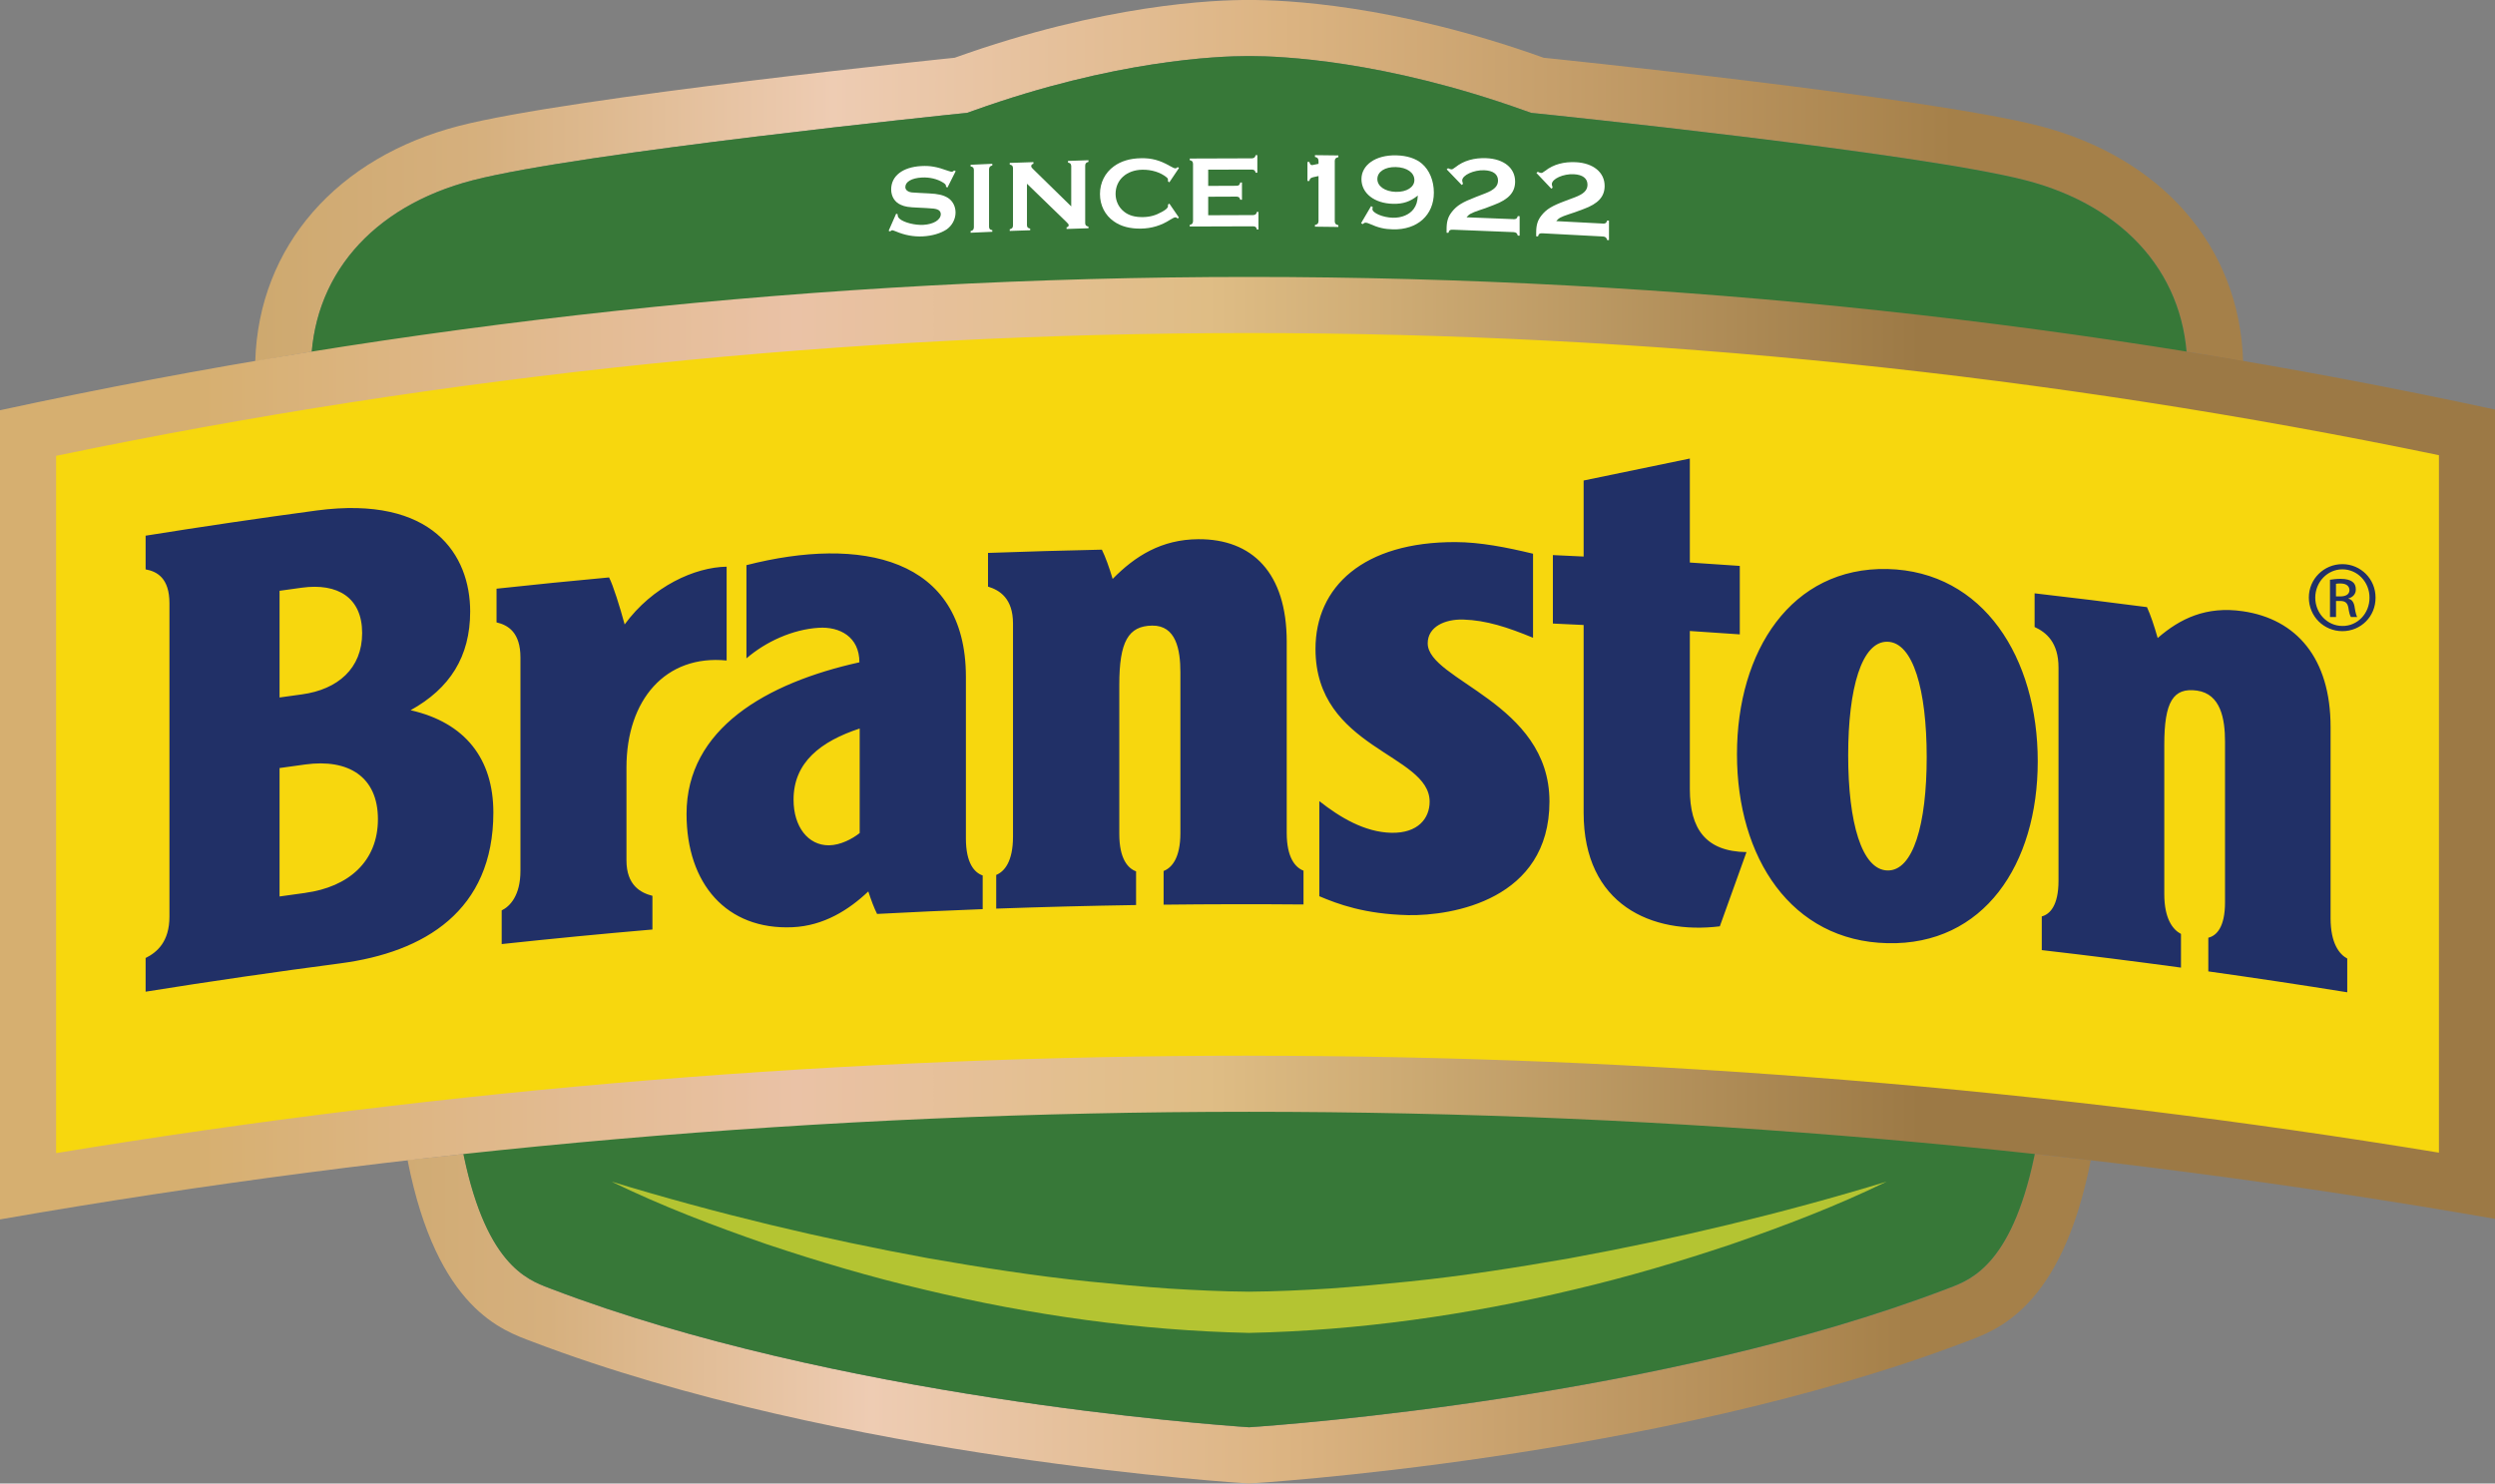
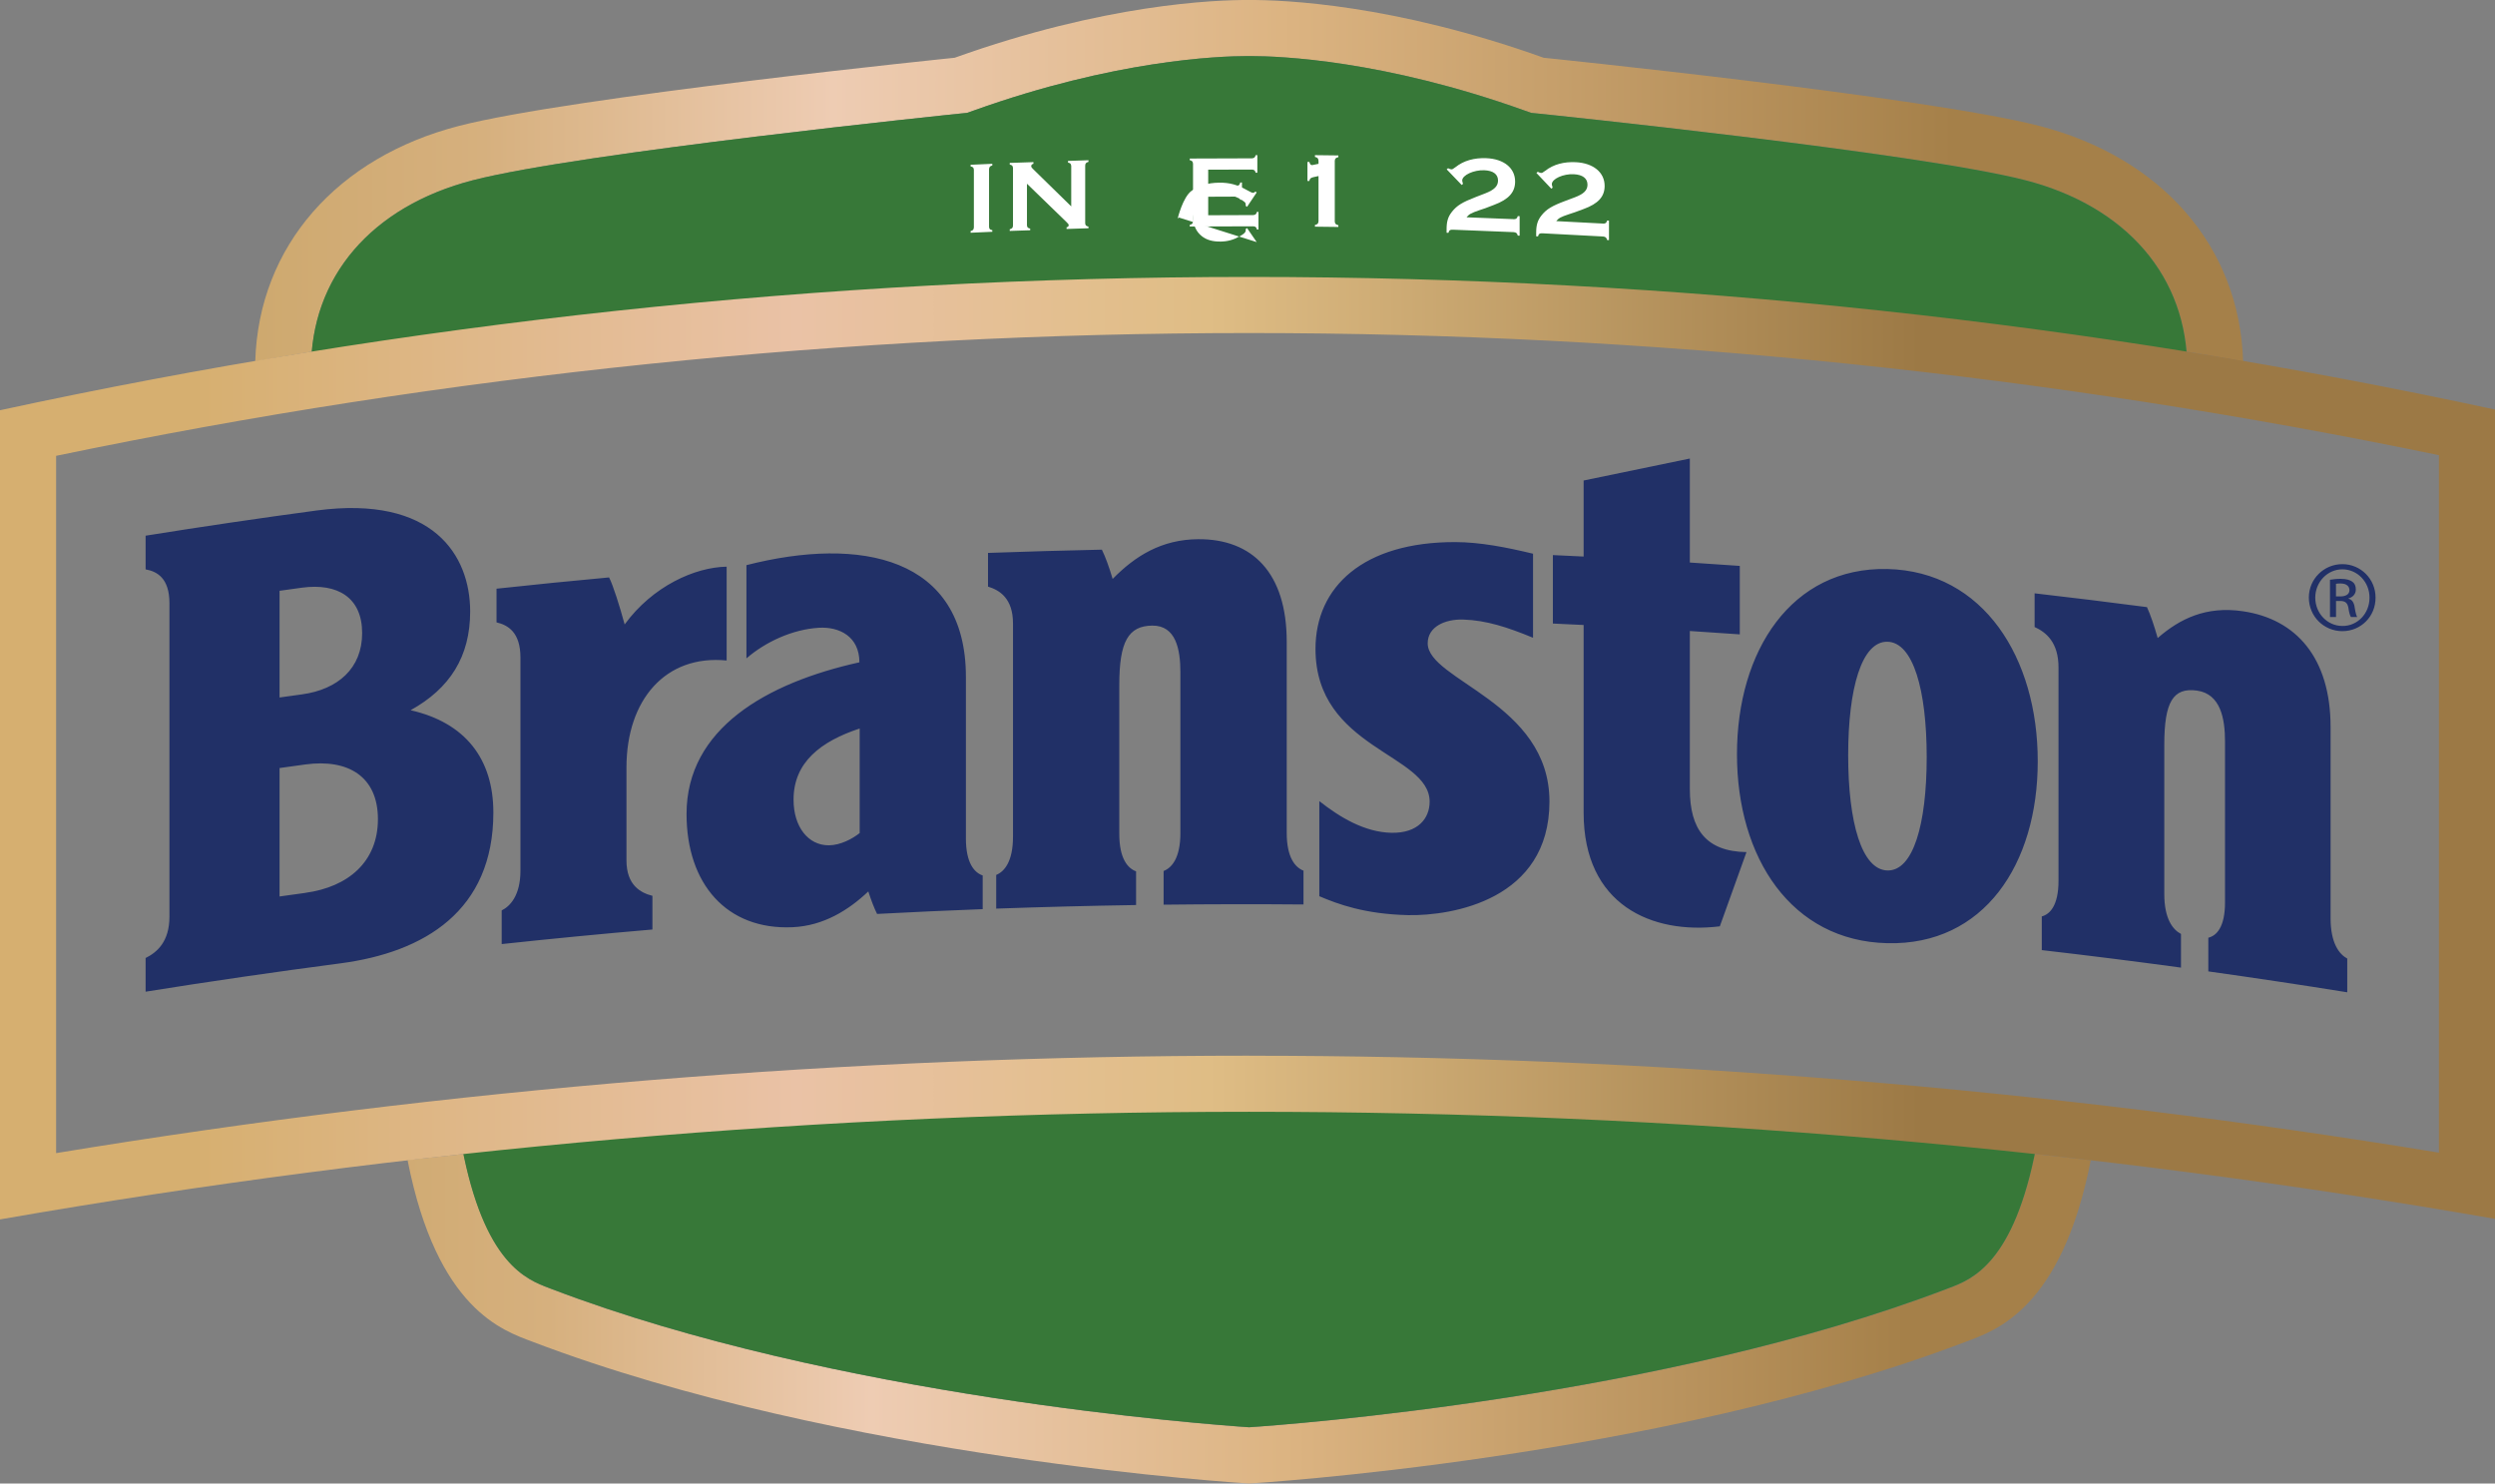
<svg xmlns="http://www.w3.org/2000/svg" xmlns:xlink="http://www.w3.org/1999/xlink" viewBox="0 0 619.91 368.6">
  <rect x="0" y="0" width="619.91" height="368.6" fill="#808080" stroke="none" />
  <defs>
    <style>.g{fill:url(#e);}.h{fill:url(#d);}.i{fill:url(#f);}.j{fill:#f7d70e;}.k{fill:#fff;}.l{fill:#b4c432;}.m{fill:#213067;}.n{fill:#377838;}</style>
    <linearGradient id="d" x1="-28.3" y1="44.9" x2="590.69" y2="44.9" gradientTransform="matrix(1, 0, 0, 1, 0, 0)" gradientUnits="userSpaceOnUse">
      <stop offset=".03" stop-color="#c6a15e" />
      <stop offset=".15" stop-color="#cea96f" />
      <stop offset=".24" stop-color="#d6b07e" />
      <stop offset=".38" stop-color="#eeccb3" />
      <stop offset=".56" stop-color="#dcb482" />
      <stop offset=".83" stop-color="#a58049" />
    </linearGradient>
    <linearGradient id="e" x1="-.86" y1="327.67" x2="570.77" y2="327.67" xlink:href="#d" />
    <linearGradient id="f" x1="-88.01" y1="185.9" x2="592.76" y2="185.9" gradientTransform="matrix(1, 0, 0, 1, 0, 0)" gradientUnits="userSpaceOnUse">
      <stop offset=".2" stop-color="#d6af70" />
      <stop offset=".42" stop-color="#eac2a6" />
      <stop offset=".52" stop-color="#e3bf8f" />
      <stop offset=".57" stop-color="#dfbd85" />
      <stop offset=".83" stop-color="#9c7945" />
    </linearGradient>
  </defs>
  <g id="a" />
  <g id="b">
    <g id="c">
      <g>
        <path class="h" d="M117.5,44.79c26.59-6.86,120.17-16.47,121.11-16.57l1.69-.17,1.6-.57c35.07-12.56,60.89-13.54,67.97-13.54h.99c7.08,0,32.9,.98,67.97,13.54l1.6,.57,1.69,.17c.94,.1,94.52,9.71,121.11,16.57,23.57,6.08,38.24,21.83,40.04,42.57,4.7,.75,9.36,1.63,14.05,2.43-.85-28.75-20.49-50.73-50.6-58.5-27.92-7.21-123.18-16.94-123.18-16.94C346.3,1.02,318.96-.04,310.36,0h0c-8.6-.05-35.94,1.02-73.16,14.35,0,0-95.26,9.73-123.18,16.94-30.11,7.77-49.75,29.74-50.6,58.49,4.68-.8,9.35-1.67,14.05-2.42,1.79-20.75,16.46-36.5,40.04-42.58Z" />
        <path class="g" d="M484.25,320.06l-.68,.26c-70.28,26.8-163.49,33.67-173.21,34.32-9.73-.65-102.93-7.52-173.19-34.31l-.7-.27c-5.52-2.07-15.66-5.95-21.3-33.32-4.61,.5-13.91,1.49-13.91,1.49l.03,.15c7.32,37.02,23.76,42.24,30.92,44.96,76.8,29.29,178.16,35.26,178.16,35.26,0,0,101.36-5.97,178.16-35.26,7.16-2.72,23.61-7.94,30.92-44.95v-.13s-9.28-1.02-13.89-1.52c-5.64,27.37-15.78,31.25-21.3,33.32Z" />
        <path class="n" d="M77.27,91.81c-.04-22.94,15-40.52,40.23-47.03,26.59-6.86,120.17-16.47,121.11-16.57l1.69-.17,1.6-.57c35.07-12.56,60.89-13.54,67.97-13.54h.99c7.08,0,32.9,.98,67.97,13.54l1.6,.57,1.69,.17c.94,.1,94.52,9.71,121.11,16.57,25.23,6.51,40.27,24.09,40.23,47.03,0,2.25-155.27-15.22-233.09-15.22s-233.08,17.46-233.09,15.22Zm233.09,177.6c-66.25,0-196.54,11.23-195.72,14.84l.1,.49c5.54,29.23,16.07,33.18,21.72,35.3l.7,.27c70.26,26.79,163.47,33.66,173.19,34.31,9.73-.65,102.94-7.52,173.21-34.32l.68-.26c5.65-2.12,16.18-6.07,21.72-35.3l.1-.49c.82-3.61-129.48-14.84-195.72-14.84Z" />
-         <path class="j" d="M616.03,289.82c-100.58-16.52-203.17-24.92-305.66-24.92s-205.66,8.45-306.49,25.05V110.82c100.61-20.93,203.51-31.57,306.49-31.57s205.3,10.59,305.66,31.4v179.17Z" />
        <path class="i" d="M619.91,101.76c-100.19-21.61-203.68-32.95-309.55-32.95S100.44,80.21,0,101.93v201.05c100.81-17.57,204.52-26.74,310.36-26.74s208.99,9.12,309.55,26.6V101.76Zm-309.55,160.54c-99.41,0-198.91,8.15-296.42,24.21V113.26c97.31-20.24,196.83-30.51,296.42-30.51s198.56,10.22,295.62,30.35v173.29c-97.27-15.97-196.5-24.08-295.62-24.08Z" />
-         <path class="l" d="M350.21,318.4c-6.64,.68-13.28,1.29-19.92,1.76-6.64,.41-13.29,.73-19.94,.78-6.64-.05-13.29-.37-19.94-.78-6.64-.46-13.28-1.08-19.92-1.76-13.28-1.36-26.51-3.44-39.73-5.75-26.42-4.83-52.72-11.11-78.82-19.06,12.52,6.1,25.41,10.99,38.38,15.49,13,4.36,26.12,8.24,39.38,11.35,26.49,6.35,53.56,10.17,80.65,10.75h0c27.09-.58,54.16-4.4,80.65-10.75,13.25-3.11,26.38-6.98,39.38-11.35,12.97-4.5,25.86-9.39,38.38-15.49-26.1,7.95-52.4,14.23-78.82,19.06-13.22,2.31-26.46,4.39-39.73,5.75Z" />
        <g>
-           <path class="k" d="M235.41,46.59l-.37-.18v-.2c0-.28-.21-.55-.73-.85-1.43-.91-3.38-1.36-5.31-1.25-2.47,.14-4.06,1.05-4.06,2.37,0,.48,.26,.85,.78,1.1,.55,.25,.75,.26,3.02,.37l2,.1c2.34,.1,3.7,.43,4.81,1.13,1.17,.75,1.87,2.13,1.87,3.62,0,1.67-.88,3.31-2.29,4.25-1.46,.94-3.54,1.56-5.8,1.68-2.34,.12-4.53-.29-6.79-1.25q-.73-.29-.86-.28c-.13,0-.23,.08-.52,.3l-.37-.16,1.87-4.25,.39,.16c-.02,.08-.02,.15-.02,.15,0,.38,.18,.7,.55,1.01,1.09,.91,3.78,1.57,5.83,1.46,2.55-.14,4.34-1.24,4.34-2.69,0-.53-.34-.97-.93-1.16-.55-.17-.91-.23-2.61-.32l-1.95-.1c-2.63-.11-3.35-.23-4.42-.7-1.54-.65-2.42-2.1-2.42-3.84,0-3.34,2.86-5.55,7.47-5.8,2.22-.12,3.88,.17,6.69,1.19,.7,.21,.75,.24,.88,.23,.21-.01,.39-.12,.62-.32l.37,.16-2.05,4.09Z" />
          <path class="k" d="M246.55,57.59l-5.39,.24v-.41c.6-.18,.76-.36,.81-.92v-14.3c-.05-.56-.21-.73-.81-.85v-.41l5.39-.24v.41c-.6,.17-.75,.36-.81,.92v14.31c.03,.56,.21,.73,.81,.85v.41Z" />
          <path class="k" d="M255.16,55.94c.03,.56,.21,.73,.8,.86v.41l-5.08,.17v-.41c.6-.17,.76-.35,.81-.91v-14.31c-.05-.56-.21-.73-.81-.86v-.41l5.89-.2v.41c-.37,.09-.55,.3-.55,.57,0,.23,.1,.38,.36,.65l9.58,9.37v-10.03c-.05-.56-.21-.73-.8-.86v-.41l5.08-.17v.41c-.6,.17-.78,.35-.81,.91v14.31c.03,.56,.21,.73,.81,.86v.41l-5.44,.18v-.41c.37-.09,.52-.24,.52-.55,0-.2-.11-.35-.62-.84l-9.74-9.44v10.28Z" />
-           <path class="k" d="M292.92,54.05l-.31,.24c-.26-.23-.42-.3-.62-.29-.19,0-.68,.24-1.25,.6-2.21,1.43-4.63,2.16-7.24,2.2-2.73,.05-5-.55-6.74-1.79-2.21-1.53-3.46-3.99-3.46-6.8s1.25-5.29,3.46-6.89c1.77-1.29,4.01-1.97,6.77-2.01,2.6-.05,4.66,.51,7.05,1.88,.86,.5,1.22,.64,1.49,.64,.15,0,.26-.08,.55-.32l.31,.23-2.39,3.56-.34-.23v-.33c0-.3-.08-.48-.37-.7-1.49-1.22-3.7-1.91-6.01-1.87-3.91,.06-6.64,2.52-6.64,6.01,0,1.72,.75,3.33,2.08,4.39,1.2,.97,2.71,1.4,4.74,1.37,1.74-.03,3.17-.43,4.74-1.32,1.06-.6,1.46-.98,1.46-1.44v-.35l.34-.24,2.39,3.48Z" />
+           <path class="k" d="M292.92,54.05l-.31,.24s1.25-5.29,3.46-6.89c1.77-1.29,4.01-1.97,6.77-2.01,2.6-.05,4.66,.51,7.05,1.88,.86,.5,1.22,.64,1.49,.64,.15,0,.26-.08,.55-.32l.31,.23-2.39,3.56-.34-.23v-.33c0-.3-.08-.48-.37-.7-1.49-1.22-3.7-1.91-6.01-1.87-3.91,.06-6.64,2.52-6.64,6.01,0,1.72,.75,3.33,2.08,4.39,1.2,.97,2.71,1.4,4.74,1.37,1.74-.03,3.17-.43,4.74-1.32,1.06-.6,1.46-.98,1.46-1.44v-.35l.34-.24,2.39,3.48Z" />
          <path class="k" d="M300.19,53.48l11.19-.04c.55-.05,.75-.21,.91-.79h.39v4.36h-.39c-.16-.59-.34-.74-.91-.78l-15.77,.05v-.41c.6-.15,.76-.33,.81-.89v-14.3c-.05-.56-.21-.74-.81-.88v-.41l15.46-.05c.57-.06,.75-.21,.91-.79h.42v4.36h-.42c-.16-.58-.34-.73-.91-.78l-10.88,.03v4.03l7.06-.03c.57-.03,.75-.2,.91-.81h.42v4.28h-.42c-.16-.58-.34-.73-.91-.78l-7.06,.03v4.61Z" />
          <path class="k" d="M324.86,40.23h.46c.2,.65,.32,.78,.71,.79q.06,0,.37-.07l1.2-.25v-.77c-.06-.59-.23-.78-.89-.95v-.43l5.82,.07v.43c-.66,.15-.86,.36-.89,.92v15.05c.03,.56,.23,.77,.89,.94v.43l-5.82-.07v-.42c.66-.15,.83-.34,.89-.92v-11.24l-1.29,.28c-.69,.18-.86,.34-1,.95h-.46v-4.72Z" />
-           <path class="k" d="M340.67,51.22l.4,.23c-.06,.24-.08,.37-.08,.5,0,.98,2.61,2.09,5.07,2.15,2.21,.06,4.16-.78,5.19-2.19,.66-.92,.92-1.74,1.03-3.33-1.89,1.52-3.67,2.12-6.19,2.06-4.61-.11-7.82-2.62-7.82-6.13s3.52-6.04,8.65-5.91c2.67,.06,4.87,.78,6.36,2.05,1.89,1.61,2.98,4.25,2.98,7.21,0,5.6-4.1,9.28-10.18,9.13-2.12-.06-3.55-.38-5.85-1.4-.46-.2-.66-.26-.92-.26-.2,0-.29,.02-.46,.15-.15,.11-.23,.16-.29,.21l-.38-.25,2.47-4.2Zm1.55-6.73c0,1.78,1.89,3.11,4.59,3.18,2.69,.06,4.61-1.16,4.61-2.93,0-1.86-1.86-3.16-4.61-3.23-2.7-.07-4.59,1.16-4.59,2.98Z" />
          <path class="k" d="M376.1,54.47c.63-.03,.83-.18,1.01-.78l.46,.02v4.85l-.46-.02c-.17-.62-.38-.78-1.01-.86l-14.87-.6c-.92-.06-1.18,.09-1.35,.77l-.46-.02v-.83c0-1.97,.34-3.13,1.34-4.39,1.23-1.55,2.58-2.37,5.9-3.65l2.38-.92c2.24-.87,3.16-1.8,3.16-3.18,0-1.57-1.2-2.47-3.42-2.56-2.61-.1-5.48,1.22-5.48,2.55,0,.16,.06,.35,.2,.83l-.32,.28-3.73-3.88,.34-.28c.43,.2,.6,.26,.8,.27,.29,.01,.37-.04,1.09-.57,1.98-1.58,4.61-2.32,7.6-2.2,4.36,.17,7.17,2.44,7.17,5.8,0,2.66-1.58,4.44-5.25,5.81l-2.15,.82c-.23,.07-.86,.29-1.55,.52-2,.69-2.49,.97-3.12,1.74l11.69,.46Z" />
          <path class="k" d="M398.31,55.57c.62-.02,.83-.17,1-.78l.46,.03v4.84l-.46-.02c-.17-.62-.37-.79-1-.88l-14.83-.78c-.91-.07-1.17,.07-1.34,.75l-.46-.02v-.83c0-1.97,.34-3.12,1.34-4.38,1.23-1.53,2.57-2.34,5.89-3.58l2.37-.89c2.23-.84,3.15-1.76,3.15-3.14,0-1.57-1.2-2.49-3.4-2.6-2.6-.14-5.46,1.15-5.46,2.48,0,.16,.06,.35,.2,.84l-.32,.28-3.71-3.92,.34-.28c.43,.21,.6,.27,.8,.28,.29,.01,.37-.03,1.09-.56,1.98-1.55,4.6-2.26,7.57-2.11,4.34,.23,7.15,2.53,7.15,5.89,0,2.66-1.58,4.42-5.23,5.75l-2.14,.79c-.23,.07-.86,.28-1.54,.51-2,.67-2.49,.93-3.11,1.7l11.66,.61Z" />
        </g>
      </g>
      <path class="m" d="M583.5,148.77v-.08c1-.28,1.85-1.02,1.83-2.25,0-.86-.29-1.5-.87-1.91-.56-.41-1.47-.71-2.88-.71-1.13,0-1.91,.12-2.67,.23,0,3.09,0,6.17,0,9.26,.5,0,1,0,1.5,0v-3.99c.35,0,.71,0,1.06,0,1.17,0,1.77,.44,2,1.62,.18,1.22,.41,2.07,.65,2.37,.52,0,1.03,0,1.54,0-.14-.3-.38-.86-.6-2.28-.16-1.37-.73-2.11-1.54-2.26Zm-2.02-.59h-1.08v-3.13c.28-.04,.6-.08,1.08-.08,1.69,0,2.25,.82,2.27,1.64,0,1.13-1.03,1.58-2.27,1.58Zm.52-8.01h-.02c-4.58,0-8.33,3.69-8.32,8.3,0,4.69,3.73,8.34,8.32,8.35,4.6,0,8.28-3.64,8.25-8.33,.02-4.62-3.67-8.31-8.23-8.32Zm0,15.36c-3.7,0-6.75-3.1-6.75-7.06,.02-3.87,3.04-7.02,6.74-7.01,0,0,0,0,.02,0,3.71,0,6.74,3.15,6.72,7.05,.01,3.93-3,7.06-6.72,7.02Zm-197.02,43.61c0,24.44-24.17,28.44-35.1,28.24-10.83-.25-17.49-2.75-22.08-4.7v-23.63c5.07,4,11.25,7.73,17.9,7.87,6.65,.14,9.51-3.62,9.51-7.73,0-11.92-28.36-13.09-28.36-37.96,0-15.46,11.91-26.6,34.79-26.54,6.11,.02,12.65,1.29,19.26,2.89v20.88c-6.33-2.61-11.61-4.34-17.3-4.52-4.59-.15-8.87,1.79-8.87,5.9,0,9.24,30.26,14.73,30.25,39.29Zm48.95,12.59c-2.21,6.14-4.41,12.29-6.62,18.43-16.87,2.07-33.84-5.28-33.84-28.24v-46.63c-2.55-.12-5.1-.24-7.64-.36v-17.01c2.55,.11,5.1,.23,7.64,.36v-18.89c8.8-1.83,17.59-3.65,26.39-5.46v25.84c4.14,.27,8.27,.55,12.41,.84v17.01c-4.13-.3-8.27-.58-12.41-.84v39.29c0,9.93,3.99,15.5,14.07,15.65Zm149.27,26.45v8.37c-11.49-1.85-23-3.57-34.52-5.19v-8.37c2.01-.48,4.15-2.57,4.15-8.78v-39.99c0-5.61-1.08-11.81-6.97-12.63-5.89-.81-8.12,2.73-8.12,13.48,0,12.35,0,24.7,0,37.05,0,6.21,2.14,8.89,4.15,9.93v8.37c-11.52-1.57-23.05-3.02-34.59-4.35v-8.37c2.01-.53,4.16-2.68,4.16-8.88v-52.97c0-6.21-3.04-8.74-5.94-10.06,0-2.79,0-5.58,0-8.37,9.31,1.07,18.62,2.21,27.92,3.43,.88,1.92,1.83,4.73,2.66,7.68,5.57-4.85,12.06-7.98,21.14-6.66,13.33,1.94,21.82,11.66,21.82,28.77v47.5c0,6.21,2.14,8.95,4.14,10.03ZM155.2,155.15c-1.2-4.43-2.86-9.72-3.87-11.68-9.33,.86-18.64,1.79-27.96,2.8v8.37c2.9,.67,5.94,2.53,5.94,8.73v52.97c0,6.21-2.64,8.89-4.66,9.86v8.37c12.47-1.34,24.96-2.55,37.45-3.62v-8.37c-2.9-.73-6.45-2.6-6.45-8.8v-23.08c0-16.81,9.71-28.1,24.89-26.59,0-7.77,0-15.54,0-23.31-7.87,.12-18.41,4.85-25.34,14.35Zm313.76-13.77c-23.9-.53-37.39,20.38-37.39,46.03,0,25.7,13.49,46.41,37.39,46.94,23.9,.57,37.34-19.52,37.34-45.21,0-25.65-13.45-47.18-37.34-47.76Zm0,74.9c-6.39-.15-9.76-11.92-9.76-28.61,0-16.69,3.37-28.36,9.76-28.22,6.39,.15,9.75,11.98,9.75,28.67,0,16.7-3.36,28.31-9.75,28.16Zm-228.97-7.96v-40.12c0-29.84-26.23-35.02-54.53-27.78v23.16c4.77-4.12,11.44-7.2,17.97-7.6,5.15-.32,10.1,2.2,10.1,8.58-23.14,5.12-42.95,16.5-42.95,37.67,0,17.39,9.97,28.88,26.33,28.15,7.76-.34,14.02-4.32,18.83-8.89,.71,2.18,1.46,4.17,2.18,5.59,8.75-.46,17.49-.86,26.24-1.19v-8.37c-2.02-.68-4.17-3-4.17-9.2Zm-42.82-9.61c-.03-9.34,6.84-14.54,16.43-17.7v25.97c-1.8,1.44-4.78,3.03-7.65,3.05-5.19,.03-8.78-4.64-8.78-11.32Zm126.7,17.65v8.37c-11.59-.1-23.17-.08-34.76,.05v-8.37c2.02-.78,4.17-3.2,4.17-9.41,0-13.33,0-26.66,0-39.99,0-5.61-1.09-11.65-7.01-11.57-5.92,.08-8.17,3.96-8.17,14.71v37.05c0,6.21,2.15,8.57,4.17,9.3v8.37c-11.59,.18-23.17,.48-34.75,.89v-8.37c2.02-.83,4.17-3.3,4.17-9.51v-52.97c0-6.21-3.3-8.28-6.21-9.16v-8.37c9.35-.34,18.94-.61,28.29-.81,.89,1.79,1.84,4.45,2.68,7.27,5.6-5.7,12.13-9.81,21.27-9.87,13.42-.08,21.98,8.35,21.98,25.46v47.5c0,6.21,2.15,8.62,4.17,9.4Zm-221.83-39.91c9.72-5.39,14.78-13.28,14.78-24.52,0-13.97-9.24-28.91-38.09-25.1-14.2,1.91-28.38,4-42.55,6.27v8.37c2.89,.52,5.92,2.22,5.92,8.43v77.83c0,6.21-3.03,8.86-5.92,10.3v8.37c16.11-2.58,32.24-4.92,48.39-7.04,20.91-2.75,38.01-13.07,38.01-37.48,0-13.37-7.02-22.33-20.54-25.41Zm-32.58-29.66c1.85-.26,3.69-.51,5.54-.77,8.94-1.22,14.98,2.49,14.98,11.27,0,8.79-6.04,14.02-14.98,15.24-1.85,.25-3.7,.51-5.54,.77v-26.51Zm6.41,75.06c-2.13,.29-4.27,.59-6.41,.89v-31.91c2.14-.3,4.27-.59,6.41-.89,10.66-1.45,18.03,3.02,18.03,13.59,0,10.58-7.37,16.86-18.03,18.31Z" />
    </g>
  </g>
</svg>